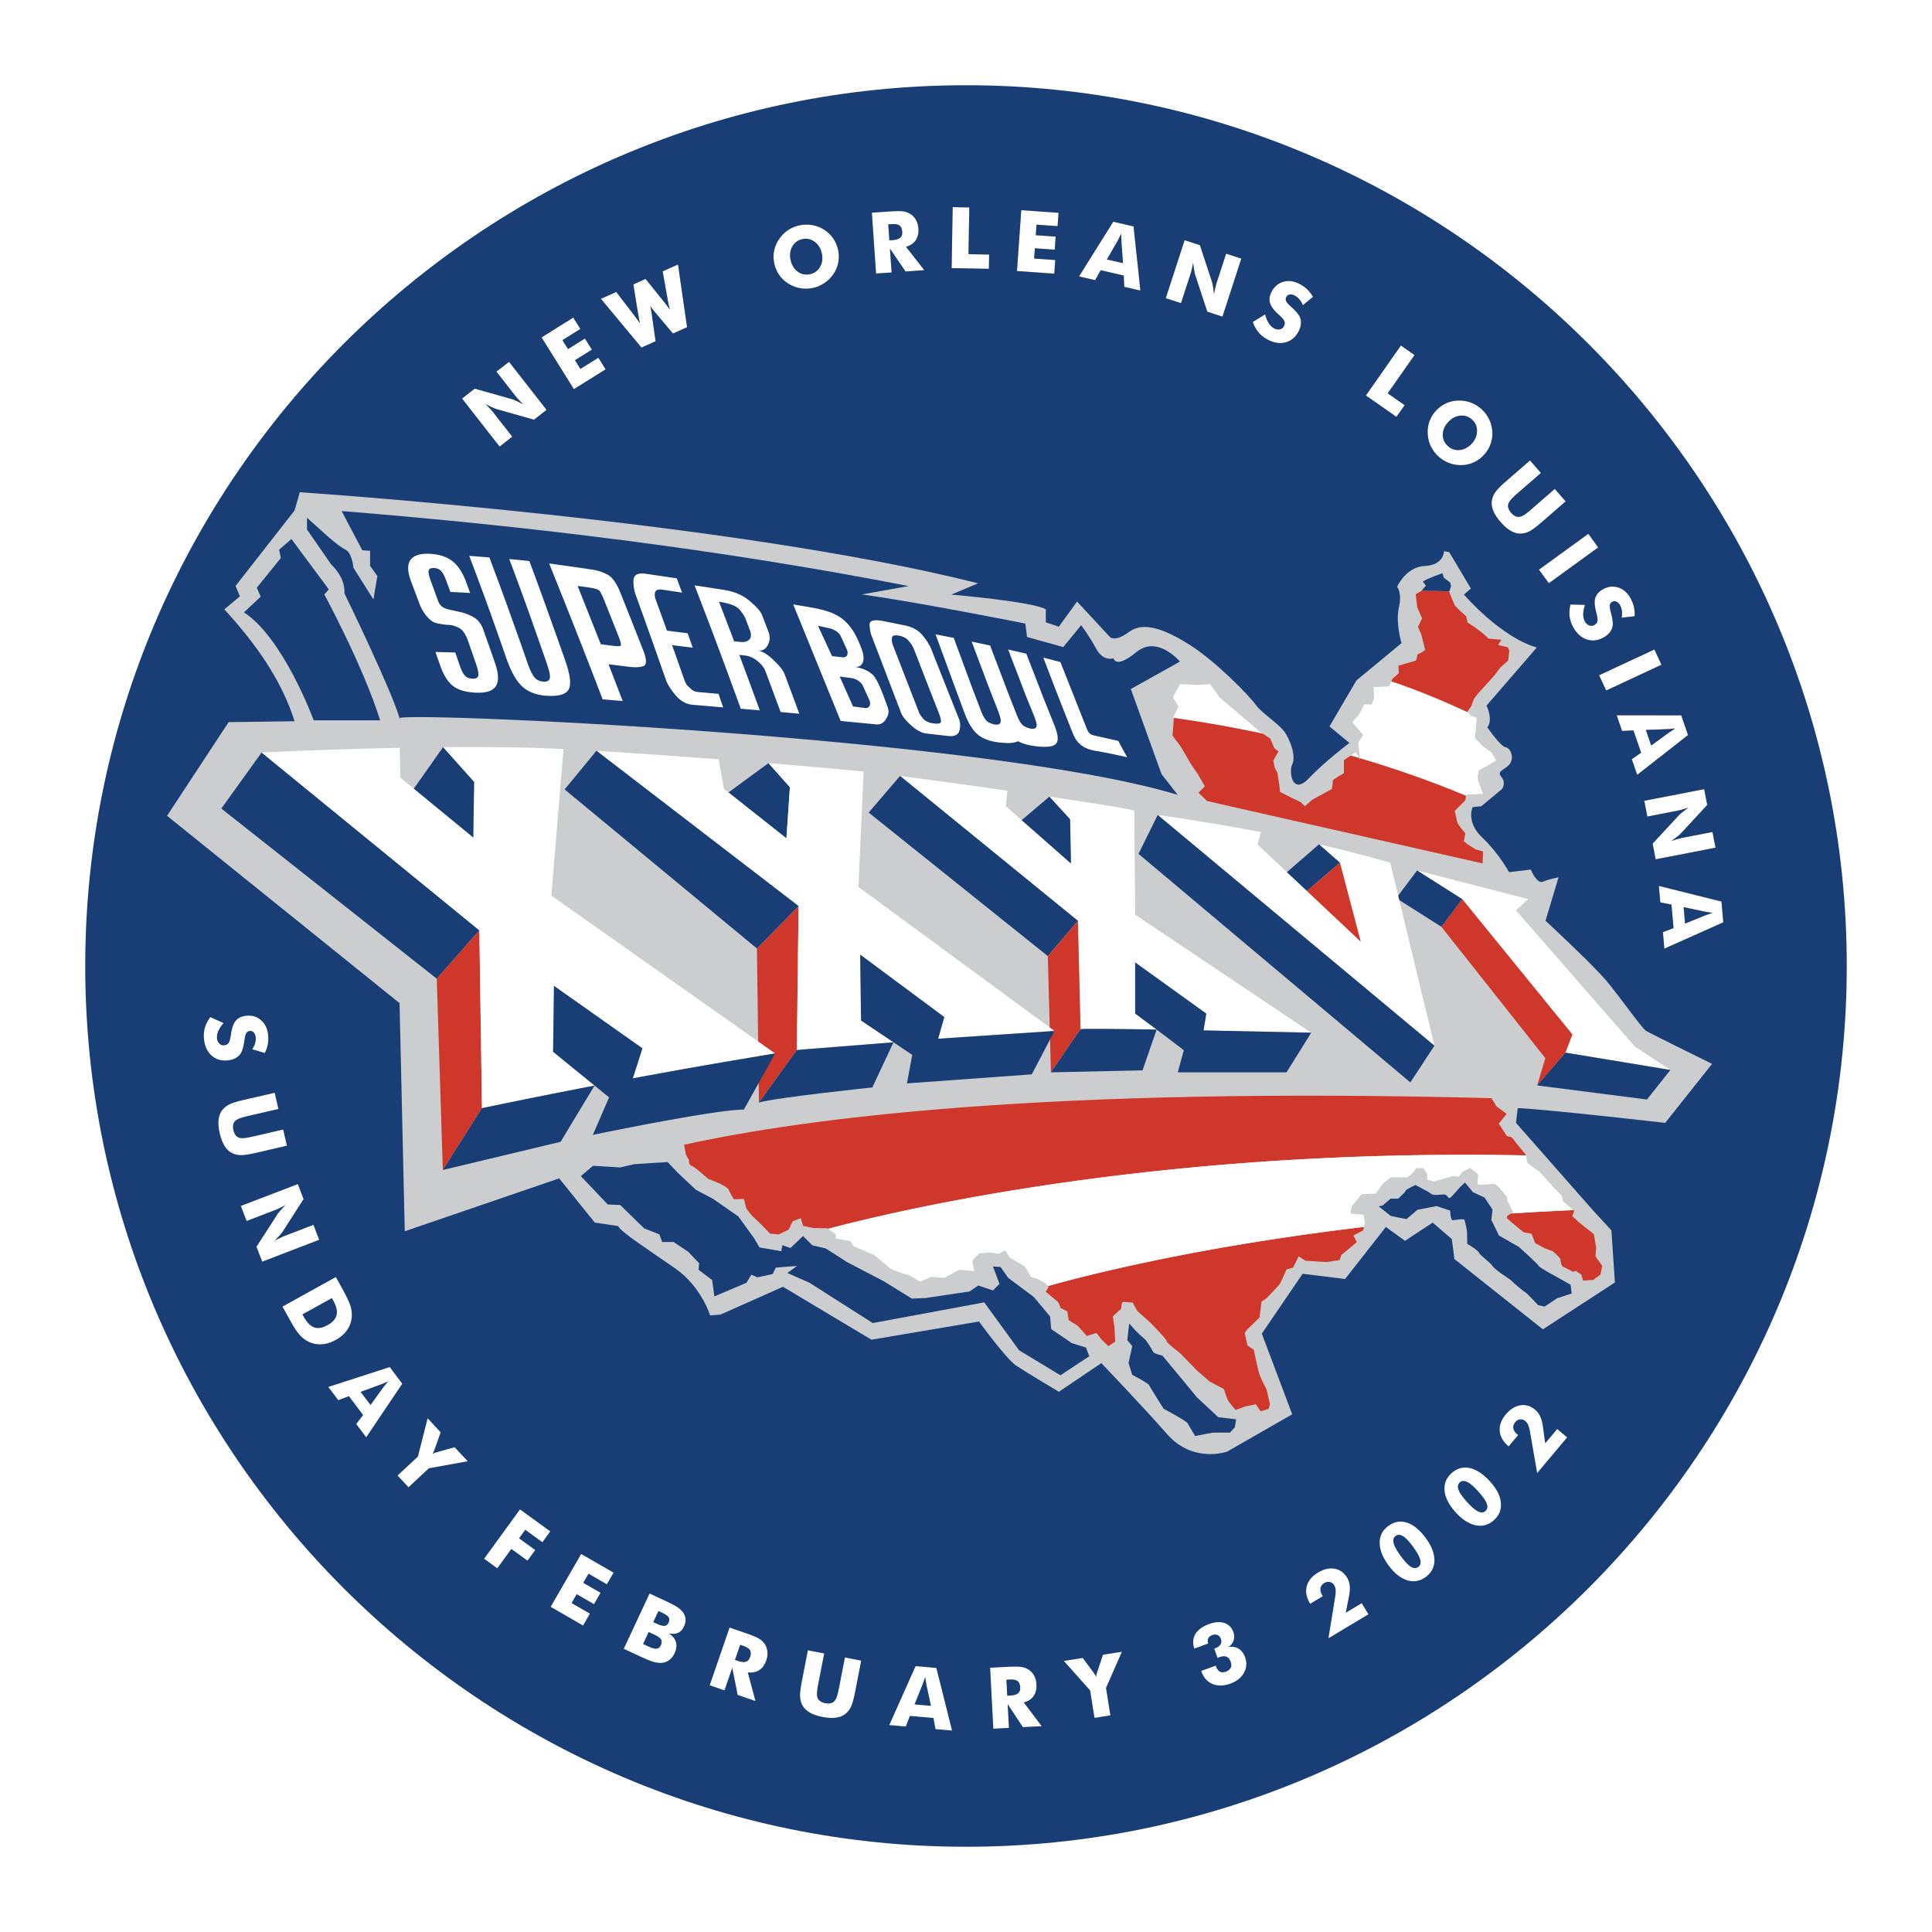
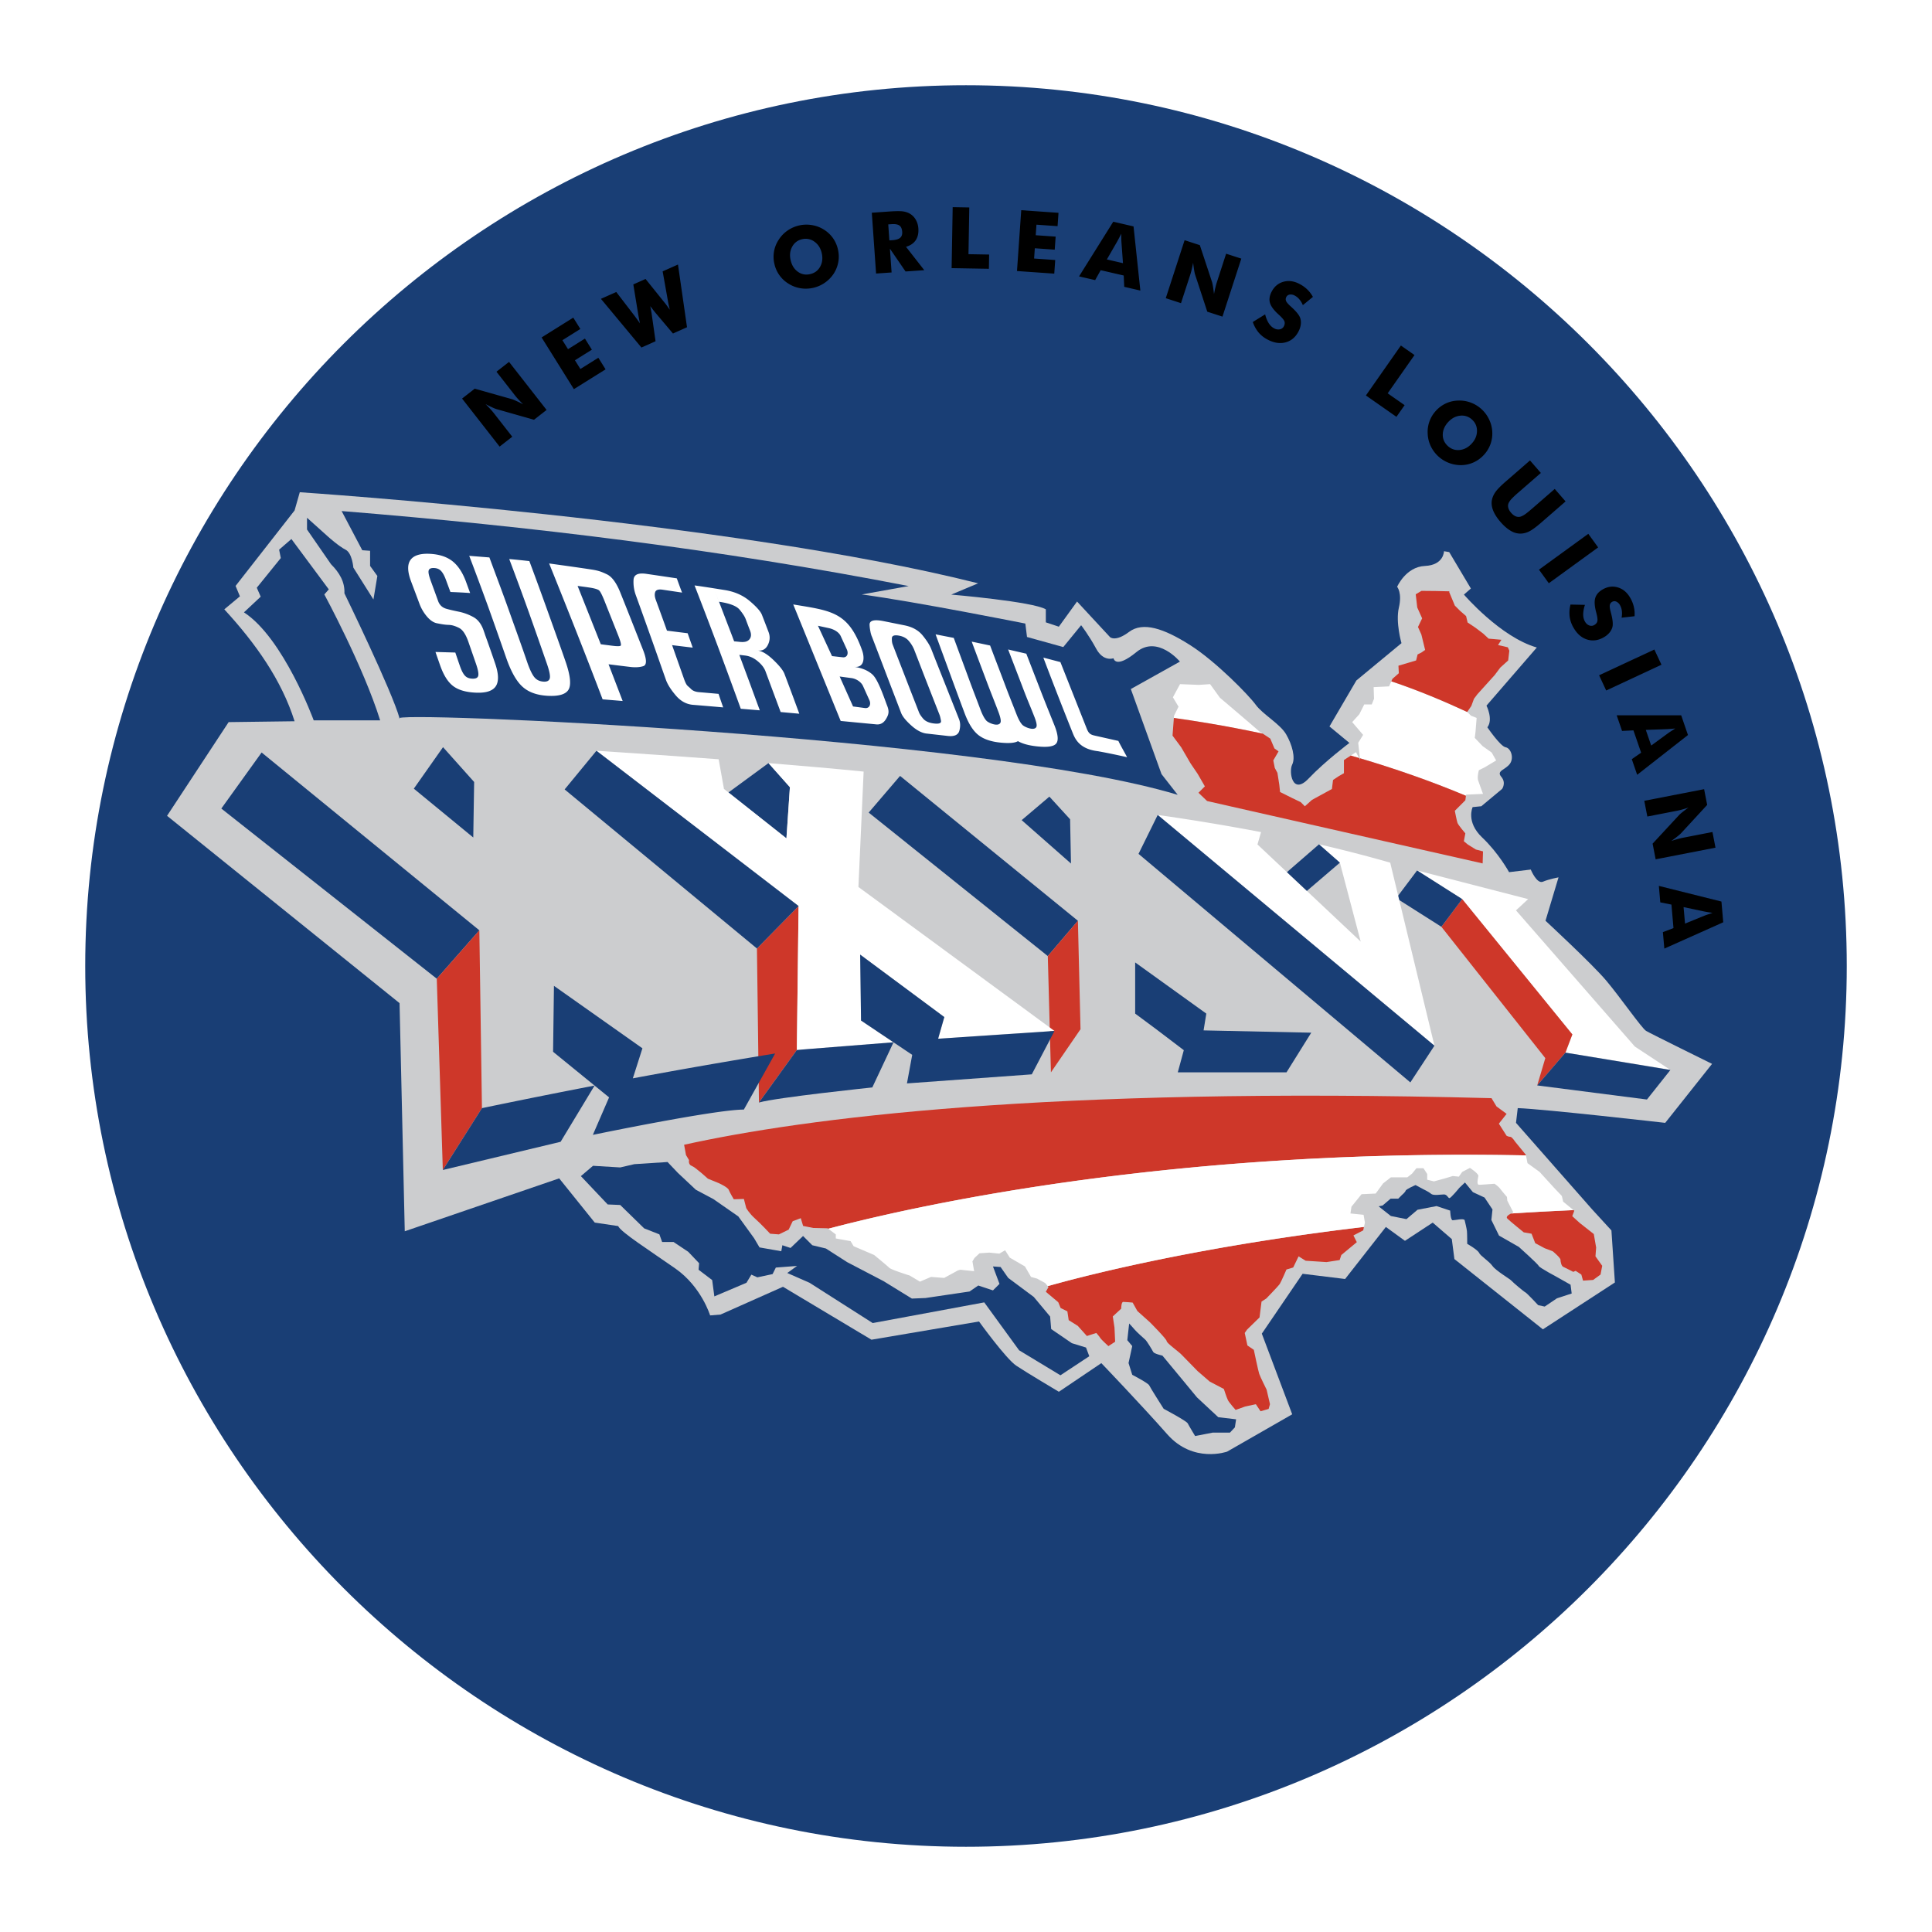
<svg xmlns="http://www.w3.org/2000/svg" width="2500" height="2500" viewBox="0 0 192.756 192.756">
  <g fill-rule="evenodd" clip-rule="evenodd">
    <path fill="#fff" d="M0 0h192.756v192.756H0V0z" />
    <path d="M96.378 8.504c48.399 0 87.874 39.474 87.874 87.874s-39.475 87.874-87.874 87.874c-48.4 0-87.874-39.475-87.874-87.874S47.978 8.504 96.378 8.504z" fill="#193e75" />
    <path d="M22.379 60.795l1.558-1.298-.433-1.039 5.886-7.529.519-1.818s43.015 2.856 67.681 9.087l-2.683 1.125s8.136.692 9.435 1.471v1.298l1.299.433 1.816-2.51 3.289 3.549s.52.519 1.902-.52c1.387-1.039 3.463-.346 6.061 1.299 2.596 1.644 5.885 5.019 6.576 5.972.693.952 2.424 1.904 3.029 2.942.607 1.039.953 2.337.607 3.029-.348.692 0 3.116 1.643 1.385 1.645-1.731 4.068-3.549 4.068-3.549l-1.99-1.644 2.684-4.587 4.5-3.722s-.605-2.077-.26-3.549c.346-1.471-.174-2.077-.174-2.077s.865-1.991 2.77-2.077 1.904-1.471 1.904-1.471l.52.086 2.164 3.635-.693.606s3.637 4.241 7.271 5.28l-5.021 5.798s.693 1.385.088 2.164c0 0 1.299 1.904 1.818 1.99.518.087.865 1.039.432 1.645-.432.606-1.385.692-.865 1.298s.086 1.212.086 1.212l-2.076 1.73-.865.087s-.693 1.471.951 3.029c1.645 1.558 2.684 3.461 2.684 3.461l2.164-.26s.605 1.472 1.211 1.212c.605-.259 1.559-.433 1.559-.433l-1.299 4.328s4.674 4.327 6.059 5.972 3.547 4.76 3.98 5.021c.432.258 6.578 3.287 6.578 3.287l-4.674 5.885s-12.117-1.383-14.713-1.471l-.174 1.471 7.617 8.656 1.904 2.076.346 5.193-7.184 4.674-8.828-7.01-.26-1.992-1.904-1.645-2.77 1.818-1.904-1.385-4.066 5.193-4.242-.52-4.068 5.973 3.031 8.047-6.492 3.723s-3.375 1.213-5.973-1.73c-2.596-2.943-6.578-7.098-6.578-7.098l-4.238 2.857s-3.203-1.904-4.242-2.598c-1.039-.691-3.723-4.414-3.723-4.414l-10.731 1.818-8.828-5.281-6.231 2.771-1.039.086s-.865-2.857-3.461-4.674c-2.597-1.818-5.453-3.635-5.712-4.24l-2.337-.348-3.549-4.412-15.406 5.279-.52-22.762-23.196-18.689 6.145-9.348 6.578-.086c-1.299-4.111-3.867-7.747-7.011-11.165z" fill="#cccdcf" />
    <path d="M31.3 71.873s-3.007-8.21-6.961-10.778l1.671-1.564-.39-.894 2.395-2.96-.167-.837 1.226-1.062 3.73 5.026-.445.502s3.898 7.204 5.569 12.566H31.3v.001zM34.362 59.195s4.79 9.83 5.513 12.51c-2.141-.856 58.15 1.707 77.623 7.595l-1.613-2.066-3.062-8.489 4.898-2.736s-2.227-2.681-4.342-.949c-2.117 1.731-2.283.614-2.283.614s-1.002.391-1.727-.949c-.725-1.341-1.504-2.346-1.504-2.346l-1.781 2.178-3.619-1.005-.168-1.34s-10.915-2.178-16.316-2.904l4.678-.837c-18.859-3.667-37.717-5.96-56.575-7.483l2.06 3.909.78.056v1.508l.725 1.005-.391 2.345-2.005-3.183s-.111-1.452-.779-1.787c-.668-.335-1.727-1.285-1.727-1.285l-2.116-1.899v1.173l2.394 3.462c.837.836 1.392 1.768 1.337 2.903z" fill="#193e75" />
    <path d="M141.383 86.846l4.502 2.856 10.99 13.502-.691 1.816s9.693 1.559 10.473 1.73l-3.549-2.336-11.858-13.586 1.211-1.125-11.078-2.857z" fill="#fff" />
    <path fill="#ce3729" d="M143.807 92.466l2.078-2.763 10.99 13.502-.691 1.816-2.817 3.272.809-2.723-10.369-13.104z" />
    <path fill="#193e75" d="M141.383 86.846l-2.078 2.764 4.502 2.856 2.078-2.763-4.502-2.857zM166.656 106.752l-10.472-1.731-2.817 3.272 10.949 1.406 2.34-2.947zM57.954 117.342l2.676 2.826 1.249.053 2.389 2.334 1.52.597.272.76h1.139l1.467.979 1.084 1.14-.053.651 1.357 1.031.217 1.629 3.203-1.358.489-.812.597.269 1.521-.324.325-.652 2.117-.162-.977.705 2.226.976 6.298 4.018 11.129-2.063 3.475 4.778 4.125 2.496 2.879-1.901-.326-.867-1.413-.435-2.062-1.41-.107-1.248-1.631-1.956-2.551-1.9-.76-1.086-.76-.055.651 1.739-.651.65-1.466-.488-.869.598-4.398.65-1.357.055-2.823-1.737-3.637-1.9-2.118-1.358-1.357-.326-.922-.922-1.249 1.194-.815-.272-.108.598-2.172-.381-.543-.922-1.574-2.172-2.497-1.736-1.738-.924-1.792-1.681-1.031-1.086-3.311.214-1.412.327-2.714-.163-1.211 1.03zM112.656 132.045l-.184 1.664.492.588-.369 1.695.369 1.172s1.6.832 1.691 1.049 1.445 2.344 1.445 2.344 2.275 1.203 2.398 1.451c.123.246.738 1.264.738 1.264l1.754-.34h1.723l.49-.523.123-.803-1.783-.215-2.121-1.975-1.324-1.604-2.121-2.561s-.83-.184-.922-.369-.646-1.111-.801-1.234c-.152-.123-.891-.801-1.014-.955-.123-.156-.584-.648-.584-.648zM137.547 120.357l1.219.965 1.557.311 1.105-.936 1.898-.367 1.359.453s.027.963.254.963 1.133-.227 1.191 0c.057.227.197.82.227 1.076.027.256.027 1.275.027 1.275s1.049.596 1.189.906.992.822 1.332 1.303 1.756 1.303 1.896 1.473c.143.17 1.248 1.105 1.389 1.162s1.273 1.275 1.273 1.275l.652.141 1.219-.822 1.473-.482-.113-.877-1.359-.766s-1.756-.934-1.812-1.104c-.059-.17-1.982-1.898-1.982-1.898l-1.984-1.133-.764-1.557.113-1.049-.793-1.189-1.162-.539-.793-.963-.566.539s-.85 1.047-.992 1.02c-.141-.029-.227-.367-.537-.367s-1.049.141-1.275-.059c-.227-.197-.766-.453-.766-.453l-.793-.424s-.934.396-.99.566-.369.424-.369.424l-.367.369h-.766l-.793.68-.397.084z" />
    <path d="M68.254 114.213l.188 1.027.303.506s-.101.439.268.574c.37.133 1.612 1.277 1.612 1.277l1.074.438s.907.406 1.008.676c.1.268.503.941.503.941l1.007-.033.235.91s.302.537.873 1.043c.571.506 1.512 1.516 1.512 1.516l.872.068.975-.473.403-.842.806-.303.235.775 1.007.201 1.444.033.057.043c8.602-2.271 34.177-8.041 69.605-7.318l-.012-.066-1.074-1.312s-.303-.473-.473-.473c-.166 0-.367-.102-.367-.102l-.773-1.211.773-.977-1.008-.742-.498-.824c-44.541-1.169-68.596 2.007-80.555 4.648zM104.533 128.316l.078.094-.27.471 1.242 1.043.234.574.674.336.133.877.908.572.906 1.01.939-.303s.303.336.402.506c.102.168.807.807.807.807l.672-.438-.066-1.414-.168-1.111.838-.775s0-.674.203-.674c.201 0 .939.068.939.068l.471.842 1.242 1.111s1.68 1.684 1.68 1.887c0 .201 1.141 1.01 1.443 1.312s1.645 1.684 1.645 1.684l1.209 1.045 1.412.74s.268.844.402 1.111c.135.27.771.977.771.977l.941-.336 1.074-.236.471.707.807-.234.133-.473-.334-1.447s-.639-1.279-.74-1.582c-.102-.305-.537-2.393-.537-2.393l-.639-.438-.268-1.246.234-.336 1.242-1.213.201-1.584.471-.303s1.209-1.246 1.344-1.447c.133-.203.672-1.449.672-1.449l.672-.201.537-1.111.705.438 2.082.135 1.309-.203.168-.504 1.545-1.281-.336-.672.975-.506.074-.342c-16.623 1.962-27.791 4.845-31.549 5.905zm46.227-7.246c-.238.121-.553.326-.377.502.268.27 1.645 1.381 1.645 1.381l.773.135.369.943.939.504.807.305s.773.639.773.842.1.641.268.707c.168.068 1.008.506 1.008.506l.236-.102.57.371.168.605 1.006-.068.74-.537.168-.875-.674-.943.068-.877-.234-1.348-1.41-1.111-.74-.674.203-.537-.08-.066c-2.129.093-4.205.206-6.226.337z" fill="#ce3729" />
    <path d="M82.637 122.592l.749.564v.404l1.478.27.302.504 2.048.877s1.31 1.078 1.512 1.279c.201.201 2.048.775 2.048.775l1.007.605 1.108-.471 1.31.1 1.175-.639s.303-.203.538-.17c.235.033 1.277.135 1.277.135l-.168-.977.201-.336.504-.471.975-.068 1.006.102.572-.338.469.74 1.512.877.605 1.045.604.168.807.438.258.311c3.758-1.061 14.926-3.943 31.551-5.906l.094-.434-.135-.775-1.309-.135.1-.672 1.008-1.248 1.41-.066.738-1.01.773-.605h1.645l.471-.371.438-.539h.703l.371.572v.572l.672.168 1.107-.301.773-.236.604.066.336-.473.771-.402s.875.572.84.809c-.033.236-.201.875.068.875.268 0 1.543-.102 1.543-.102s.371.236.572.506.672.809.672.809l.033.371.604 1.178s-.104.039-.227.104c2.021-.131 4.098-.244 6.227-.338l-1.029-.844-.135-.572-.771-.809-1.443-1.584-1.209-.875-.156-.775c-35.43-.723-61.005 5.046-69.607 7.318zM117.115 71.631l.018-.225.449-.9-.561-.937.711-1.313 1.875.075 1.125-.075.975 1.351 1.764 1.5 1.275 1.088.863.75.379.253a124.494 124.494 0 0 0-8.873-1.567zm17.651 3.754l.52-.341.305.581c-.279-.082-.552-.162-.825-.24zm.912.266l-.168-1.544.488-.788-1.088-1.275.713-.788.488-.976h.748l.227-.562-.039-1.163 1.539-.075.227-.504c2.713.905 5.363 2.031 7.58 3.061l.369.368.562.225-.113 1.388-.074.6.787.825.9.638.449.788-1.125.675-.6.3s-.188.675-.074 1.013c.111.338.486 1.35.486 1.35l-1.688.075-.016.114c-3.567-1.498-7.162-2.732-10.578-3.745z" fill="#fff" />
-     <path d="M144.607 58.996c-.939-.028-1.871-.043-2.793-.045l.447-.52-.301-.413.412-.225.713-.301.824-.3.15.45.639.488.074.337-.165.529z" fill="#193e75" />
    <path d="M120.434 79.919l-.863-.825.639-.638-.713-1.238-.713-1.05-.938-1.613-.863-1.162.133-1.763c1.838.251 4.979.737 8.873 1.565l.746.497.412.975.412.3-.523.9.148.75.264.488.188 1.2.074.712 1.201.6.861.413.412.413.713-.638 1.988-1.087.111-.9.562-.375.525-.3v-1.312l.682-.447.824.24.107.207-.02-.181c3.416 1.013 7.012 2.248 10.58 3.745l-.059.449-1.051 1.05s.188.975.264 1.2c.074.225.787 1.051.787 1.051l-.15.787.412.337.787.487.713.188-.037 1.2c.002.001-27.526-6.225-27.488-6.225zm18.378-11.942l.111-.247.637-.562-.037-.75 1.762-.525.15-.6.375-.187.375-.263-.375-1.538-.338-.75.414-.863-.488-1.087-.15-1.312.562-.338.004-.004c.922.002 1.854.018 2.793.045l-.021.071.562 1.351.525.525.6.525.15.638.787.525.789.6.523.487 1.275.112-.338.526.977.225.15.337-.113.975-.789.712-.561.75-1.727 1.913-.338.45-.262.713-.412.6.006.007c-2.214-1.03-4.865-2.156-7.578-3.061z" fill="#ce3729" />
    <path d="M104.094 65.609l1.701.446 2.627 6.633c.199.503.379.61.812.707l2.348.527c.125.294.727 1.341.867 1.625a71.391 71.391 0 0 0-2.885-.596c-1.676-.193-2.219-1.02-2.518-1.769a434.071 434.071 0 0 1-2.952-7.573zm-5.311-1.207c.492 1.311.994 2.604 1.477 3.89.477 1.268.672 1.723 1.154 2.962.207.53.408.887.605 1.08.217.214 1.193.627 1.385.179.066-.157-.002-.49-.211-1.018-.475-1.21-.678-1.634-1.146-2.875-.477-1.254-.973-2.531-1.465-3.822.604.142 1.201.28 1.812.421l1.404 3.622c.459 1.184.93 2.348 1.393 3.498.377.94.434 1.556.178 1.854-.258.299-.9.384-1.938.269-.781-.086-1.404-.251-1.871-.517-.309.184-.879.228-1.695.15-.977-.093-1.727-.342-2.266-.772-.539-.432-.988-1.169-1.372-2.199a615.27 615.27 0 0 1-1.425-3.856c-.479-1.311-.971-2.641-1.458-3.979.604.119 1.202.237 1.812.354.499 1.359 1.003 2.707 1.49 4.038.485 1.323.69 1.821 1.174 3.114.213.564.422.933.611 1.125.223.226 1.209.637 1.393.156.061-.161-.01-.521-.217-1.067-.48-1.263-.682-1.733-1.168-3.023-.492-1.307-.992-2.632-1.492-3.97.615.128 1.233.259 1.836.386zm-6.263 8.793c-.492-.035-1.02-.297-1.574-.789-.557-.496-.904-.921-1.039-1.274-.515-1.351-1.046-2.718-1.567-4.091-.526-1.389-1.068-2.791-1.609-4.206.093.263.194.522.295.781a4.017 4.017 0 0 1-.268-1.264c-.024-.446.441-.574 1.402-.381a694 694 0 0 0 2.078.418c.787.157 1.394.491 1.818 1.014.419.515.706.97.859 1.362.467 1.193.936 2.369 1.401 3.538l1.364 3.438c.14.354.151.742.036 1.162-.116.423-.505.596-1.163.522l-2.033-.23zm-.838-2.138c.058.164.194.377.418.639.224.262.578.423 1.061.483.526.066.765-.023.722-.267-.015-.083-.031-.177-.058-.287a2.283 2.283 0 0 0-.093-.321c-.42-1.067-.839-2.142-1.263-3.225-.427-1.089-.846-2.195-1.277-3.296a3.17 3.17 0 0 0-.499-.811c-.231-.287-.556-.469-.974-.549-.476-.091-.725-.012-.736.244-.01.252.014.466.08.64.439 1.145.885 2.284 1.321 3.412.43 1.119.872 2.236 1.298 3.338zM69.296 58.408c.635.088 1.277.185 1.927.288l1.018 2.66c.336.88.679 1.758 1.003 2.628.188.02.376.034.578.058.217.023.412.016.57-.024a.71.71 0 0 0 .369-.221c.192-.22.22-.515.064-.903-.148-.372-.287-.749-.426-1.119a2.147 2.147 0 0 0-.239-.454 5.342 5.342 0 0 0-.382-.509c-.305-.358-.988-.622-2.043-.776-.173-.447-.339-.892-.512-1.339.347.053.7.112 1.04.165 1.011.156 1.848.522 2.533 1.1.679.573 1.085 1.032 1.221 1.377.225.578.446 1.15.663 1.722.165.435.142.863-.072 1.289-.212.422-.548.607-1.018.552.455.055.983.375 1.588.957.6.577.959 1.034 1.089 1.377.505 1.331.996 2.66 1.48 3.973-.621-.055-1.241-.112-1.862-.169-.498-1.339-1.004-2.693-1.509-4.056-.137-.369-.408-.709-.794-1.026-.385-.316-.793-.503-1.249-.556-.187-.022-.39-.046-.57-.065.34.933.691 1.86 1.032 2.786.338.916.672 1.837 1.011 2.747-.643-.052-1.271-.103-1.898-.156a746.856 746.856 0 0 0-2.23-6.068 529.025 529.025 0 0 0-2.382-6.238zm-22.482-2.953l2.014.161c.65 1.762 1.316 3.515 1.935 5.259.616 1.735 1.249 3.468 1.84 5.2.261.763.516 1.259.722 1.503.213.253.505.403.902.429.354.022.553-.086.621-.318.07-.237-.027-.728-.288-1.479a723.331 723.331 0 0 0-1.819-5.183 291.568 291.568 0 0 0-1.935-5.251c.664.058 1.343.131 2.007.203.634 1.694 1.248 3.38 1.848 5.056.597 1.669 1.198 3.328 1.769 4.982.469 1.362.571 2.29.302 2.77-.272.486-.981.697-2.107.633-1.076-.062-1.9-.364-2.505-.914-.6-.545-1.139-1.503-1.617-2.874a542.964 542.964 0 0 0-1.783-5.056 330.194 330.194 0 0 0-1.906-5.121zm-.318 2.591c.136.371.268.748.412 1.119a70.93 70.93 0 0 0-1.97-.103l-.455-1.229c-.152-.414-.317-.708-.498-.889-.173-.173-.397-.261-.687-.272-.318-.013-.488.074-.533.258-.048.191.037.542.23 1.071.24.655.482 1.312.715 1.963.142.396.417.658.822.774.36.103.795.2 1.279.298a5.21 5.21 0 0 1 1.407.523c.456.245.801.69 1.025 1.323.057.164.116.326.166.488.072.19.137.385.209.574.268.762.536 1.519.794 2.284.347 1.027.361 1.779.05 2.243-.31.463-.96.677-1.963.637-.981-.038-1.745-.252-2.281-.655-.539-.406-.973-1.111-1.321-2.112-.15-.433-.303-.86-.448-1.294l1.978.057c.152.444.301.89.456 1.332.156.449.318.778.505.977.182.194.418.284.737.297.331.014.524-.072.584-.27.063-.212-.014-.616-.217-1.209-.251-.73-.507-1.459-.758-2.188-.254-.737-.563-1.199-.909-1.382a3.233 3.233 0 0 0-.535-.225 1.917 1.917 0 0 0-.548-.091 4.645 4.645 0 0 1-.52-.049c-.208-.029-.424-.073-.627-.113-.396-.077-.789-.366-1.191-.916a4.164 4.164 0 0 1-.548-1.014c-.275-.742-.558-1.487-.837-2.231-.355-.944-.399-1.651-.086-2.125.314-.475.975-.69 1.941-.643.917.045 1.665.277 2.238.714.565.433 1.037 1.131 1.384 2.078zm21.555 1.077l-1.949-.289c-.404-.06-.662.018-.736.246-.078.238-.033.505.072.791.374 1.018.744 2.035 1.105 3.048.686.09 1.371.174 2.064.26.165.479.339.957.505 1.435a286.29 286.29 0 0 1-2.05-.247c-.043-.113-.085-.229-.127-.343l1.311 3.713c.12.34.234.574.347.682.111.107.227.194.332.305.17.181.434.299.802.331.649.054 1.306.114 1.963.172.152.452.303.901.462 1.35a436.124 436.124 0 0 0-3.01-.256c-.664-.054-1.242-.371-1.732-.953-.498-.588-.813-1.099-.968-1.535-.494-1.391-.976-2.79-1.48-4.197-.506-1.417-1.011-2.842-1.53-4.265a3.808 3.808 0 0 1-.224-1.507c.025-.519.434-.732 1.263-.613 1.011.146 2.036.3 3.053.451.173.475.34.948.527 1.421zm-10.424-.664c.777 1.944 1.546 3.885 2.313 5.817.383.053.774.102 1.157.151.529.068.802.053.842-.028.046-.092-.025-.407-.242-.956-.457-1.154-.919-2.31-1.378-3.466-.235-.593-.417-.945-.533-1.058-.12-.115-.439-.215-.931-.292a52.403 52.403 0 0 0-1.228-.168zm-2.84-2.242c1.418.197 2.836.391 4.266.61.299.046.547.102.766.17.212.065.464.173.735.304.494.236.938.83 1.326 1.796.773 1.922 1.522 3.834 2.273 5.733.385.976.389 1.52.024 1.634-.182.058-.383.09-.577.102a3.84 3.84 0 0 1-.689-.022c-.734-.085-1.47-.181-2.196-.268l1.408 3.663-1.999-.166a558.538 558.538 0 0 0-1.701-4.412 874.756 874.756 0 0 0-3.636-9.144zM83.875 71.93c1.548.151 1.421.136 3.561.342.412.039.74-.151.982-.568.242-.417.326-.716.094-1.297-.232-.582-.865-2.559-1.464-3.107-.6-.548-1.387-.709-1.849-.775 1.008.141 1.099-.839.816-1.632-1.373-3.866-3.077-3.955-6.874-4.588l4.734 11.625zm-2.266-9.497l1.092.237c.425.092.976.353 1.177.792l.607 1.324c.201.44.025.839-.407.792l-1.068-.119-1.401-3.026zm2.165 5.063l1.188.159c.431.057.946.358 1.142.792l.634 1.403c.197.433-.01.849-.441.792l-1.188-.158-1.335-2.988z" fill="#fff" />
    <path d="M49.846 44.558l-3.745-4.793 1.262-.986 3.735 1.053c.074.022.21.079.408.169.199.089.428.201.687.336a15.075 15.075 0 0 1-.471-.486 6.42 6.42 0 0 1-.34-.398l-1.85-2.367 1.254-.98 3.746 4.794-1.254.98-3.744-1.063a3.525 3.525 0 0 1-.411-.166c-.197-.09-.424-.2-.679-.332.183.181.343.344.475.489.133.145.247.278.34.397l1.85 2.368-1.263.985zM57.257 38.825l-3.222-5.158 3.161-1.976.706 1.131-1.79 1.12.559.895 1.688-1.056.692 1.107-1.688 1.055.543.87 1.791-1.12.722 1.157-3.162 1.975zM64.408 27.833l1.874 2.331c.087.104.172.214.257.331.085.118.18.252.286.406l-.122-.531a6.745 6.745 0 0 1-.067-.363l-.524-2.933 1.53-.681.901 6.256-1.402.626-1.744-2.067a12.492 12.492 0 0 1-.343-.434 9.176 9.176 0 0 0-.175-.227c.011.058.028.142.047.248.05.271.083.464.099.579l.38 2.673-1.409.627-4.042-4.859 1.531-.681 1.821 2.373c.09.123.182.246.272.371.089.123.179.251.269.384-.024-.116-.05-.238-.074-.368-.025-.127-.06-.311-.102-.55l-.485-2.968 1.222-.543zM83.6 24.878c.098.425.112.842.041 1.25a3.185 3.185 0 0 1-.452 1.16 3.33 3.33 0 0 1-3.308 1.472 3.184 3.184 0 0 1-1.178-.437 3.08 3.08 0 0 1-1.438-1.983 3.06 3.06 0 0 1 .422-2.413c.227-.36.516-.664.867-.911a3.313 3.313 0 0 1 2.433-.562c.427.068.822.214 1.186.437.365.223.669.504.915.841a3.2 3.2 0 0 1 .512 1.146zm-2.765 2.469c.448-.104.78-.353.997-.749.218-.397.267-.847.152-1.348-.115-.497-.359-.877-.732-1.141a1.467 1.467 0 0 0-1.22-.243 1.457 1.457 0 0 0-.997.753c-.217.397-.269.845-.152 1.345.117.507.358.891.722 1.15.364.262.773.34 1.23.233zM87.406 27.291l-.425-6.067 1.729-.121c.676-.046 1.149-.05 1.42-.006.271.043.51.132.713.264.229.151.412.351.546.6.136.249.215.528.236.837.032.47-.056.86-.265 1.17-.211.311-.532.529-.968.657l1.822 2.33-1.868.131-1.559-2.277.167 2.375-1.548.107zm1.326-3.307l.306-.021c.356-.025.614-.104.769-.236.155-.134.225-.331.207-.59-.022-.304-.112-.516-.276-.633-.162-.117-.424-.163-.786-.139l-.331.024.111 1.595zM94.943 26.752l.106-6.082 1.657.028-.081 4.662 2.061.036-.024 1.421-3.719-.065zM101.465 27.042l.424-6.069 3.718.26-.093 1.331-2.106-.147-.074 1.052 1.988.139-.092 1.301-1.986-.139-.072 1.024 2.107.148-.095 1.359-3.719-.259zM110.432 25.885l1.607.371-.152-2.094a4.322 4.322 0 0 1-.012-.305l-.008-.539c-.068.137-.133.268-.199.393-.064.124-.127.242-.189.356l-1.047 1.818zm-2.776 1.691l3.414-5.456 2.023.469.68 6.4-1.607-.372-.053-1.13-2.297-.53-.553.99-1.607-.371zM116.309 29.75l1.879-5.786 1.521.496 1.219 3.686c.021.073.053.218.09.433.035.215.07.467.104.758.047-.25.092-.472.141-.663.047-.191.092-.36.141-.505l.926-2.857 1.516.491-1.881 5.786-1.514-.491-1.215-3.699a3.515 3.515 0 0 1-.094-.434c-.035-.215-.07-.464-.102-.748-.049.253-.096.476-.143.667a6.211 6.211 0 0 1-.139.505l-.93 2.857-1.519-.496zM126.223 31.364c.092.362.213.658.365.891.148.231.33.402.543.509a.824.824 0 0 0 .568.09.57.57 0 0 0 .396-.307c.09-.18.107-.348.047-.501s-.258-.38-.592-.682c-.457-.413-.736-.79-.842-1.133-.102-.34-.051-.712.152-1.11.264-.519.654-.853 1.166-1.003.514-.151 1.047-.085 1.6.197.299.152.562.336.789.554.227.216.418.467.574.752l-1.004.825a2.164 2.164 0 0 0-.352-.587 1.527 1.527 0 0 0-.469-.376.782.782 0 0 0-.496-.092.442.442 0 0 0-.334.243.456.456 0 0 0-.02.4c.055.13.205.305.445.521l.057.053c.52.469.824.851.914 1.142.061.198.078.408.049.629a2.05 2.05 0 0 1-.217.672c-.291.574-.717.941-1.271 1.098-.557.157-1.148.075-1.779-.246a3.003 3.003 0 0 1-.932-.717 3.302 3.302 0 0 1-.588-1.06l1.231-.762zM136.277 39.455l3.489-4.983 1.359.951-2.676 3.819 1.69 1.181-.815 1.164-3.047-2.132zM148.035 45.399a3.173 3.173 0 0 1-1.016.735 3.13 3.13 0 0 1-1.213.272 3.33 3.33 0 0 1-3.072-1.918 3.176 3.176 0 0 1-.293-1.222 3.068 3.068 0 0 1 .182-1.24c.145-.393.363-.746.656-1.063a3.142 3.142 0 0 1 1.016-.732c.381-.17.789-.26 1.225-.267a3.19 3.19 0 0 1 1.238.209 3.299 3.299 0 0 1 1.824 1.703c.184.391.285.8.303 1.227.02.427-.043.836-.188 1.229a3.14 3.14 0 0 1-.662 1.067zm-3.596-.909c.338.313.73.449 1.18.407.451-.042.852-.252 1.203-.629.348-.372.527-.788.537-1.244.01-.457-.15-.84-.482-1.148a1.453 1.453 0 0 0-1.18-.404c-.451.042-.85.252-1.201.627-.355.381-.539.796-.551 1.243-.011.446.155.828.494 1.148zM152.648 45.938l1.084 1.249-2.232 1.941a9.058 9.058 0 0 0-.686.64 1.719 1.719 0 0 0-.285.396.687.687 0 0 0-.049.484c.041.173.137.346.287.516.148.171.305.29.469.355.164.063.326.07.488.02a1.83 1.83 0 0 0 .432-.229c.158-.108.4-.303.729-.589l.314-.272 1.918-1.668 1.082 1.245-2.426 2.109c-.506.438-.902.73-1.195.878a1.993 1.993 0 0 1-.879.226 1.88 1.88 0 0 1-.98-.283c-.332-.192-.668-.485-1.008-.875-.342-.394-.584-.766-.729-1.121-.145-.353-.193-.691-.145-1.012.047-.29.162-.569.348-.839.186-.27.531-.623 1.035-1.061l.477-.414 1.951-1.696zM153.543 56.835l4.922-3.575.982 1.355-4.922 3.575-.982-1.355zM158.133 60.347a3.004 3.004 0 0 0-.178.946c0 .276.059.518.178.723.111.193.252.32.428.385a.56.56 0 0 0 .498-.042c.178-.101.279-.232.312-.394.035-.161-.008-.458-.125-.894-.158-.596-.188-1.065-.088-1.407.1-.343.344-.626.732-.851.504-.292 1.012-.359 1.523-.206.514.153.926.5 1.234 1.037.168.289.289.587.359.893.074.306.098.62.074.944l-1.293.146c.045-.244.053-.471.025-.684a1.487 1.487 0 0 0-.188-.57.782.782 0 0 0-.367-.35.447.447 0 0 0-.412.022.45.45 0 0 0-.234.325c-.025.14.004.366.092.68.002.018.01.043.018.075.18.675.229 1.161.145 1.456a1.49 1.49 0 0 1-.303.554 2.024 2.024 0 0 1-.547.444c-.559.323-1.113.398-1.664.228-.553-.171-1.004-.562-1.357-1.174a2.961 2.961 0 0 1-.391-1.11 3.203 3.203 0 0 1 .086-1.207l1.443.031zM159.543 67.373l5.512-2.571.709 1.518-5.514 2.571-.707-1.518zM164.203 72.822l.537 1.561 1.695-1.238a5.18 5.18 0 0 1 .254-.172l.453-.292c-.154.016-.301.028-.439.04-.141.011-.275.02-.404.027l-2.096.074zm-2.906-1.456l6.436.002.676 1.965-5.068 3.969-.537-1.56.932-.646-.768-2.227-1.135.055-.536-1.558zM164.049 79.897l5.971-1.161.305 1.57-2.631 2.853a4.374 4.374 0 0 1-.336.288c-.17.136-.373.289-.613.459.242-.081.459-.147.648-.2.189-.053.359-.094.512-.123l2.947-.573.303 1.562-5.971 1.161-.303-1.562 2.645-2.856c.053-.058.164-.156.334-.292.17-.136.371-.287.604-.454-.244.082-.461.148-.65.201s-.361.092-.51.122l-2.949.573-.306-1.568zM167.971 90.502l.145 1.644 1.943-.792a6.58 6.58 0 0 1 .289-.104l.51-.173c-.152-.023-.297-.045-.436-.068s-.271-.047-.398-.072l-2.053-.435zm-2.467-2.116l6.244 1.561.18 2.069-5.877 2.625-.145-1.643 1.057-.402-.203-2.346-1.113-.22-.143-1.644z" />
-     <path d="M49.846 44.557L46.1 39.762l1.261-.985 3.738 1.051c.074.023.209.08.408.168.199.091.427.202.687.337a13.28 13.28 0 0 1-.472-.487 6.891 6.891 0 0 1-.341-.398l-1.849-2.368 1.254-.98 3.746 4.794-1.254.98-3.746-1.062a3.568 3.568 0 0 1-.412-.165c-.198-.09-.423-.2-.678-.333.183.181.341.344.475.49.132.145.246.278.34.399l1.85 2.367-1.261.987zm7.412-5.732l-3.224-5.161 3.161-1.976.707 1.131-1.79 1.119.559.895 1.688-1.055.692 1.107-1.689 1.054.545.871 1.79-1.118.723 1.156-3.162 1.977zm7.151-10.995l1.875 2.332c.086.105.172.216.256.332.086.117.181.252.286.406l-.122-.531a7.666 7.666 0 0 1-.067-.363l-.523-2.934 1.53-.682.904 6.259-1.405.626-1.744-2.067a10.466 10.466 0 0 1-.343-.435c-.073-.097-.132-.172-.174-.226.013.058.027.14.047.248.05.271.084.465.099.579l.38 2.674-1.409.627-4.043-4.86 1.53-.682 1.822 2.374c.091.123.183.247.272.37.091.124.181.252.27.385l-.075-.366c-.024-.129-.06-.312-.102-.551l-.484-2.97 1.22-.545zm19.193-2.955c.098.427.112.845.042 1.253-.07.409-.221.795-.454 1.159a3.333 3.333 0 0 1-2.037 1.43 3.282 3.282 0 0 1-1.271.044 3.224 3.224 0 0 1-1.18-.438 3.094 3.094 0 0 1-.927-.845 3.113 3.113 0 0 1-.512-1.14 3.13 3.13 0 0 1-.04-1.251c.073-.41.226-.797.463-1.163.228-.36.516-.662.867-.911a3.293 3.293 0 0 1 1.162-.517 3.318 3.318 0 0 1 1.271-.045 3.227 3.227 0 0 1 2.101 1.28c.246.339.416.72.515 1.144zm-2.765 2.473c.447-.103.779-.353.997-.75.217-.398.268-.848.151-1.35-.115-.496-.358-.877-.731-1.142a1.467 1.467 0 0 0-1.221-.242 1.46 1.46 0 0 0-.997.752c-.216.398-.267.848-.152 1.347.117.508.358.892.722 1.151.364.263.775.34 1.231.234zm6.569-.057l-.423-6.07 1.727-.121c.677-.048 1.152-.049 1.422-.006s.509.133.713.265c.229.15.412.351.548.599.135.25.212.529.235.838.032.47-.055.86-.266 1.17-.211.311-.533.53-.969.657l1.824 2.332-1.869.131-1.559-2.279.167 2.376-1.55.108zm1.327-3.31l.307-.021c.356-.024.612-.104.768-.237s.225-.33.207-.589c-.021-.304-.113-.516-.276-.633-.162-.118-.424-.164-.786-.139l-.331.024.111 1.595zm6.211 2.771l.105-6.084 1.658.029-.082 4.663 2.061.036-.025 1.422-3.717-.066zm6.521.289l.426-6.07 3.719.26-.092 1.331-2.107-.147-.072 1.053 1.984.139-.092 1.302-1.984-.139-.072 1.025 2.105.147-.094 1.36-3.721-.261zm8.969-1.158l1.607.371-.152-2.095a29.721 29.721 0 0 1-.018-.844c-.07.139-.135.269-.201.394-.064.125-.127.243-.189.356l-1.047 1.818zm-2.778 1.694l3.416-5.457 2.023.468.682 6.401-1.607-.371-.055-1.13-2.297-.53-.555.99-1.607-.371zm8.653 2.173l1.881-5.787 1.521.494 1.219 3.687c.021.074.051.218.088.433s.072.466.105.757c.047-.25.094-.471.139-.663.047-.19.094-.359.141-.505l.93-2.858 1.514.492-1.881 5.788-1.514-.492-1.215-3.699a3.874 3.874 0 0 1-.094-.435 17.57 17.57 0 0 1-.104-.748c-.047.253-.094.475-.139.667a7.34 7.34 0 0 1-.141.504l-.93 2.858-1.52-.493zm9.914 1.614c.094.361.215.659.367.891.15.232.33.403.543.511.197.101.387.13.568.089a.567.567 0 0 0 .396-.306c.092-.181.107-.348.047-.5-.059-.153-.258-.382-.592-.683-.457-.413-.738-.792-.842-1.132-.102-.342-.051-.713.152-1.113.264-.518.652-.854 1.168-1.003.512-.151 1.045-.085 1.598.196.299.152.562.337.789.554.227.218.418.468.576.753l-1.006.827a2.12 2.12 0 0 0-.352-.588 1.54 1.54 0 0 0-.467-.375.778.778 0 0 0-.5-.094.435.435 0 0 0-.332.242.451.451 0 0 0-.02.401c.055.132.205.305.445.521l.057.053c.52.469.824.85.914 1.141.061.2.078.409.049.63-.027.22-.1.444-.215.67-.295.575-.717.942-1.273 1.098-.557.158-1.148.076-1.779-.245a3.021 3.021 0 0 1-.932-.718 3.296 3.296 0 0 1-.588-1.061l1.229-.759zm10.056 8.091l3.49-4.984 1.359.952-2.676 3.819 1.689 1.183-.816 1.164-3.046-2.134zm11.76 5.945c-.299.32-.637.565-1.014.734a3.113 3.113 0 0 1-1.215.273 3.33 3.33 0 0 1-3.072-1.919 3.187 3.187 0 0 1-.295-1.222 3.078 3.078 0 0 1 .84-2.303 3.142 3.142 0 0 1 1.016-.734 3.139 3.139 0 0 1 1.223-.266 3.269 3.269 0 0 1 2.318.884c.316.294.564.637.748 1.028.182.393.283.801.301 1.228.02.427-.043.836-.188 1.229a3.075 3.075 0 0 1-.662 1.068zm-3.596-.91c.336.314.73.449 1.18.408.451-.043.854-.253 1.205-.629.346-.373.525-.787.535-1.246.01-.457-.15-.839-.48-1.147-.336-.314-.73-.449-1.182-.406s-.854.252-1.203.627c-.354.381-.539.795-.551 1.242-.011.449.155.831.496 1.151zm8.207 1.448l1.086 1.249-2.234 1.941a9.499 9.499 0 0 0-.686.64 1.744 1.744 0 0 0-.285.397.687.687 0 0 0-.051.484c.043.172.139.345.287.516.148.172.305.289.469.354.164.064.328.07.488.019.131-.043.275-.12.434-.227.158-.108.4-.305.729-.59l.314-.273 1.92-1.669 1.082 1.246-2.428 2.111c-.504.438-.902.73-1.195.878s-.584.223-.879.226c-.322.004-.65-.09-.98-.282-.332-.193-.668-.486-1.008-.877-.342-.393-.584-.766-.729-1.12s-.191-.692-.145-1.012a2.05 2.05 0 0 1 .348-.84c.188-.27.531-.624 1.035-1.061l.477-.415 1.951-1.695zm.893 10.897l4.924-3.576.984 1.355-4.924 3.576-.984-1.355zm4.592 3.511c-.119.353-.18.669-.178.947 0 .276.059.518.178.724a.815.815 0 0 0 .428.384.56.56 0 0 0 .498-.041c.176-.102.281-.233.314-.394.033-.162-.01-.46-.125-.895-.16-.596-.189-1.066-.09-1.408.102-.343.344-.626.734-.851.502-.291 1.012-.359 1.523-.206.514.153.926.499 1.234 1.036.168.291.287.589.361.895.07.306.096.62.07.944l-1.293.147c.047-.244.055-.472.027-.685a1.558 1.558 0 0 0-.188-.57.795.795 0 0 0-.369-.35.444.444 0 0 0-.412.021.447.447 0 0 0-.232.325c-.025.141.004.367.088.679.004.02.012.046.02.076.182.677.229 1.162.146 1.456a1.492 1.492 0 0 1-.303.555 2.058 2.058 0 0 1-.547.445c-.559.323-1.115.399-1.666.228-.551-.171-1.004-.562-1.357-1.174a3.057 3.057 0 0 1-.393-1.11 3.321 3.321 0 0 1 .086-1.209l1.446.031zm1.408 7.027l5.514-2.572.709 1.519-5.516 2.571-.707-1.518zm4.662 5.45l.537 1.56 1.695-1.24c.053-.037.137-.094.254-.169.115-.077.268-.173.453-.293a25.19 25.19 0 0 1-.843.067l-2.096.075zm-2.908-1.457l6.438.004.678 1.965-5.07 3.97-.537-1.56.93-.646-.766-2.228-1.135.056-.538-1.561zm2.754 8.531l5.973-1.162.307 1.571-2.635 2.853a4.62 4.62 0 0 1-.336.288c-.17.136-.373.288-.611.459.24-.081.457-.146.648-.2a6.94 6.94 0 0 1 .51-.123l2.947-.573.305 1.562-5.973 1.161-.305-1.562 2.646-2.855c.055-.058.166-.155.336-.292.17-.135.369-.286.604-.453a15.17 15.17 0 0 1-.652.201 6.425 6.425 0 0 1-.51.122l-2.949.573-.305-1.57zm3.924 10.607l.143 1.644 1.945-.793c.061-.023.154-.059.287-.103l.512-.175a21.948 21.948 0 0 1-.834-.138l-2.053-.435zm-2.469-2.117l6.244 1.562.182 2.07-5.879 2.625L165.91 93l1.059-.402-.207-2.347-1.113-.22-.143-1.644zM22.306 102.074a3.006 3.006 0 0 0-.533.801 1.431 1.431 0 0 0-.121.736.814.814 0 0 0 .245.521c.135.129.293.18.474.158.202-.025.35-.105.443-.24.093-.137.172-.428.234-.873.087-.611.244-1.055.469-1.33.226-.277.562-.443 1.006-.498.577-.07 1.072.064 1.484.408.413.34.656.818.732 1.434.04.334.034.656-.019.965a3.113 3.113 0 0 1-.303.898l-1.248-.371c.136-.205.234-.412.292-.619.056-.209.072-.406.049-.6a.775.775 0 0 0-.201-.465.45.45 0 0 0-.388-.141.449.449 0 0 0-.343.207c-.078.121-.139.34-.184.66a.725.725 0 0 1-.012.076c-.098.695-.243 1.16-.435 1.398a1.504 1.504 0 0 1-.494.393c-.198.1-.425.166-.677.195-.64.078-1.182-.068-1.622-.439-.442-.375-.706-.912-.792-1.611a3.004 3.004 0 0 1 .073-1.176c.101-.363.285-.723.55-1.08l1.321.593zm5.097 6.957l.372 1.611-2.884.666a9.45 9.45 0 0 0-.906.242 1.822 1.822 0 0 0-.438.217.683.683 0 0 0-.272.404c-.043.172-.041.369.011.59.05.223.133.398.249.533a.688.688 0 0 0 .422.244c.137.025.299.025.489.004s.496-.08.921-.178l.405-.094 2.479-.572.371 1.607-3.135.725c-.649.148-1.139.221-1.466.213a1.958 1.958 0 0 1-.884-.213c-.286-.146-.531-.383-.733-.709-.202-.326-.361-.742-.478-1.246-.116-.508-.156-.951-.117-1.332.039-.381.155-.701.347-.961a2.06 2.06 0 0 1 .701-.578c.291-.15.762-.301 1.412-.451l.616-.143 2.518-.579zm-3.372 11.289l5.681-2.18.573 1.494-2.099 3.268a5.719 5.719 0 0 1-.28.342c-.145.162-.318.348-.523.557.224-.121.424-.223.604-.309.177-.084.336-.154.48-.209l2.804-1.076.571 1.486-5.68 2.18-.571-1.484 2.111-3.273c.042-.066.135-.18.279-.346.144-.164.314-.346.516-.551-.227.123-.428.227-.607.311a5.98 5.98 0 0 1-.481.209l-2.804 1.078-.574-1.497zm4.153 10.043l5.322-2.951.614 1.109c.458.826.744 1.432.855 1.818.113.385.15.76.113 1.119a2.61 2.61 0 0 1-.479 1.268c-.27.379-.641.697-1.11.957-.47.262-.938.406-1.402.436a2.621 2.621 0 0 1-1.328-.266 2.93 2.93 0 0 1-.871-.668c-.258-.287-.58-.777-.964-1.471l-.136-.244-.614-1.107zm1.989.774l.135.244c.315.57.663.922 1.042 1.055.379.131.822.057 1.332-.227.509-.281.811-.619.902-1.014.092-.393-.02-.875-.336-1.443l-.135-.244-2.94 1.629zm5.8 7.728l.993 1.316 1.23-1.703c.038-.051.1-.131.189-.24l.341-.418c-.142.062-.276.119-.407.174a9.444 9.444 0 0 1-.375.15l-1.971.721zm-3.214-.488l6.124-1.984 1.25 1.66-3.595 5.342-.993-1.318.685-.902-1.417-1.883-1.061.404-.993-1.319zm6.908 8.836l2.03-1.893.969-3.814 1.298 1.393-.587 1.668c-.003.01-.007.025-.018.051a1.994 1.994 0 0 1-.221.451c.119-.074.268-.135.455-.18l.068-.02 1.698-.477 1.302 1.396-3.872.701-2.031 1.893-1.091-1.169zm8.638 8.303l3.576-4.922 3.016 2.191-.783 1.078-1.708-1.24-.62.855 1.61 1.168-.767 1.057-1.61-1.17-1.406 1.934-1.308-.951zm6.638 4.796l3.042-5.27 3.229 1.863-.667 1.156-1.828-1.057-.528.914 1.724.996-.653 1.131-1.723-.996-.514.889 1.829 1.057-.682 1.182-3.229-1.865zm10.232 1.528l.301.141c.371.172.646.252.822.234.175-.018.311-.125.404-.326.097-.209.101-.385.011-.531-.09-.143-.322-.303-.696-.477l-.324-.152-.518 1.111zm-2.938 2.66l2.572-5.514 1.511.703c.623.291 1.048.516 1.277.67.229.156.41.324.542.506.151.207.235.432.253.67.018.24-.03.484-.146.732-.147.314-.342.525-.588.637-.246.109-.565.131-.958.064.377.213.619.492.727.84.106.35.065.727-.126 1.137a1.726 1.726 0 0 1-.548.688 1.402 1.402 0 0 1-.775.271 2.372 2.372 0 0 1-.796-.109c-.297-.086-.759-.275-1.388-.568l-1.557-.727zm1.92-.475l.527.244c.356.166.63.24.819.221s.333-.135.43-.342c.107-.23.115-.424.022-.58-.094-.154-.322-.318-.689-.488l-.55-.256-.559 1.201zm6.653 4.114l1.981-5.754 1.639.564c.642.221 1.079.404 1.311.551s.416.32.552.521c.152.229.243.484.271.766.027.283-.01.57-.111.863-.154.445-.387.77-.702.975-.315.203-.697.277-1.148.227l.768 2.857-1.771-.609-.544-2.707-.775 2.252-1.471-.506zm2.515-2.53l.291.102c.338.115.604.143.8.082.196-.062.336-.217.42-.463.099-.287.097-.518-.006-.689-.103-.172-.326-.316-.67-.436l-.313-.107-.522 1.511zm7.277-.957l1.625.314-.565 2.906a9.353 9.353 0 0 0-.147.926c-.013.189-.008.352.021.488a.69.69 0 0 0 .258.414c.138.107.321.186.543.229.223.043.418.041.588-.01a.71.71 0 0 0 .396-.285c.077-.115.144-.266.203-.445.057-.184.127-.486.21-.914l.08-.408.485-2.498 1.62.316-.614 3.158c-.127.654-.26 1.129-.4 1.426a1.97 1.97 0 0 1-.555.721c-.249.201-.566.33-.945.381-.38.053-.825.027-1.334-.07-.511-.1-.932-.244-1.264-.434-.331-.191-.577-.428-.736-.709a2.027 2.027 0 0 1-.243-.875c-.019-.326.034-.818.162-1.473l.12-.621.492-2.537zm10.639 5.397l1.644.143-.443-2.053a4.65 4.65 0 0 1-.053-.301l-.082-.533a27.79 27.79 0 0 1-.144.418c-.046.133-.093.258-.138.379l-.784 1.947zm-2.514 2.062l2.622-5.879 2.071.182 1.564 6.244-1.644-.143-.212-1.113-2.347-.205-.41 1.057-1.644-.143zm10.378.36l-.318-6.078 1.73-.09c.678-.035 1.152-.029 1.422.02s.506.141.709.275c.227.154.406.359.537.609.131.252.203.531.219.842.025.471-.068.859-.283 1.166-.217.307-.543.52-.98.639l1.783 2.363-1.871.098-1.52-2.305.125 2.379-1.553.082zm1.385-3.287l.307-.016c.357-.02.615-.094.773-.225s.23-.326.217-.586c-.018-.305-.104-.516-.266-.637-.16-.121-.422-.172-.783-.152l-.332.018.084 1.598zm8.709 2.209l-.436-2.742-2.619-2.936 1.881-.297 1.053 1.418a1.98 1.98 0 0 1 .283.479 1.66 1.66 0 0 1 .105-.477c.012-.031.018-.055.021-.066l.557-1.674 1.885-.299-1.584 3.602.434 2.742-1.58.25zm10.647-4.682l1.449-.527.035.094c.09.25.219.418.381.504.166.086.361.088.592.004.24-.088.4-.215.482-.385.084-.172.082-.373-.002-.605-.098-.264-.236-.432-.418-.506s-.418-.057-.709.049a1.037 1.037 0 0 0-.107.041.87.87 0 0 1-.068.027l-.334-.92.082-.029c.264-.096.443-.227.543-.393.098-.164.109-.357.029-.576-.064-.174-.174-.295-.332-.361s-.33-.064-.516.002c-.197.072-.332.182-.404.328-.07.146-.072.318-.006.516l-1.383.504c-.184-.539-.148-1.021.107-1.447.256-.428.711-.762 1.365-1 .582-.213 1.09-.248 1.52-.105.432.145.73.441.895.895.105.289.117.562.039.82-.082.256-.252.484-.512.684.379-.064.713-.01 1 .164s.5.453.641.834c.201.555.168 1.078-.102 1.566-.268.49-.719.852-1.354 1.082-.668.242-1.26.256-1.781.039-.52-.215-.889-.629-1.113-1.24l-.019-.059zm16.679-5.654l-3.984 2.393.676-4.178c.041-.254.055-.469.041-.646a1.028 1.028 0 0 0-.131-.445c-.107-.184-.254-.297-.439-.344s-.371-.012-.559.1c-.223.135-.352.311-.387.523-.035.215.031.457.193.729l.039.064-1.254.754-.021-.035c-.355-.592-.463-1.162-.322-1.709.143-.547.514-1.002 1.111-1.359.584-.352 1.141-.48 1.668-.387.527.092.941.389 1.242.891.148.246.236.516.266.814.031.295.002.658-.084 1.084l-.316 1.604 1.596-.959.665 1.106zm5.746-7.573c.564.779.846 1.514.84 2.199-.008.688-.301 1.24-.877 1.66-.58.42-1.201.523-1.863.312-.662-.213-1.283-.717-1.861-1.512-.576-.795-.863-1.539-.859-2.232.004-.695.297-1.252.875-1.672.586-.428 1.209-.533 1.865-.316.654.22 1.281.739 1.88 1.561zm-2.521 1.758c.393.539.727.895 1.006 1.07s.529.184.746.025c.213-.154.279-.393.199-.713-.08-.322-.316-.75-.707-1.287-.385-.529-.719-.887-1.002-1.064-.281-.18-.529-.189-.742-.035-.219.158-.289.398-.209.715.08.318.316.746.709 1.289zm8.928-7.414c.645.715.998 1.416 1.064 2.1.064.684-.168 1.264-.699 1.742s-1.137.646-1.818.506c-.682-.143-1.352-.578-2.01-1.311-.656-.729-1.018-1.438-1.088-2.129-.068-.691.162-1.277.695-1.754.539-.486 1.146-.656 1.82-.51.676.149 1.354.602 2.036 1.356zm-2.324 2.012c.445.494.816.814 1.113.959.295.145.545.127.744-.053.195-.176.238-.42.123-.73-.113-.311-.393-.713-.838-1.205-.438-.486-.807-.807-1.105-.953-.301-.148-.549-.135-.744.041-.201.182-.246.426-.133.734.111.306.392.709.84 1.207zm9.998-6.434l-2.988 3.561-.723-4.172a2.718 2.718 0 0 0-.172-.625 1.022 1.022 0 0 0-.268-.379.707.707 0 0 0-.529-.18.716.716 0 0 0-.494.275c-.166.201-.232.408-.195.621.037.215.178.424.42.627l.057.047-.939 1.121-.031-.025c-.529-.443-.816-.949-.861-1.512-.043-.562.16-1.113.607-1.648.439-.521.922-.824 1.451-.908s1.02.062 1.467.438c.219.186.391.412.516.684s.217.621.273 1.055l.221 1.617 1.199-1.426.989.829zM107.543 91.866L89.8 77.413s5.178.687 10.702 1.466l-.143 1.563 6.492 5.712-.088-4.414-2.066-2.26c3.898.57 7.332 1.11 8.471 1.395l.088 10.386 17.568 11.771s-5.254-.123-10.742-.229l.271-1.676-7.098-5.106v5.106l2.145 1.592c-4.049-.066-7.369-.1-7.598-.033l-.259-10.82z" fill="#fff" />
    <path fill="#193e75" d="M89.8 77.413l-3.131 3.658 17.87 14.316 3.004-3.521L89.8 77.413z" />
    <path fill="#ce3729" d="M104.539 95.387l.313 11.601 2.951-4.302-.26-10.82-3.004 3.521z" />
    <path fill="#193e75" d="M104.697 79.48l-2.765 2.346 4.92 4.328-.088-4.414-2.067-2.26zM115.4 102.719l-2.144-1.592v-5.106l7.098 5.106-.272 1.676 10.742.228-2.469 3.957h-10.847l.601-2.211-2.709-2.058z" />
-     <path d="M104.852 106.988l2.951-4.303c.229-.066 3.549-.033 7.598.033l-1.408 4.068-9.141.202z" fill="#193e75" />
    <path fill="#ce3729" d="M75.52 94.632l.2 15.368 3.78-5.238.174-14.367-4.154 4.237z" />
    <path fill="#193e75" d="M76.672 76.135l-3.995 2.929 5.786 4.58.346-5.106-2.137-2.403z" />
    <path d="M79.5 104.762l.174-14.367-20.166-15.492c4.318.283 8.403.565 12.191.848l.531 2.961 6.232 4.933.346-5.106-2.136-2.403c3.503.281 6.687.563 9.493.845l-.52 11.511 19.561 14.368c-3.871.24-7.74.496-11.61.773l.617-2.16-8.395-6.231.086 6.577 3.24 2.174c-3.166.243-6.475.486-9.644.769z" fill="#fff" />
    <path fill="#193e75" d="M59.508 74.903l-3.174 3.858L75.52 94.632l4.154-4.237-20.166-15.492zM75.72 110l3.78-5.238.14-.012h.009l.131-.012.019-.002.121-.01.027-.004.112-.01c.013 0 .025-.002.038-.004l.101-.008 8.949-.709-2.117 4.502c-.001.001-9.602 1.005-11.31 1.507zm10.186-8.182l-.086-6.577 8.395 6.231-.617 2.16 11.61-.773-2.266 4.328-12.455.904.526-2.848-1.867-1.252-3.24-2.173zM26.101 75.076l-4.02 5.593 21.496 16.977 4.248-4.827-21.724-17.743z" />
    <path fill="#ce3729" d="M47.825 92.819l-4.248 4.827.603 19.084 3.904-6.169-.259-17.742z" />
-     <path d="M26.101 75.076c4.885-.224 9.518-.381 13.778-.467l.07 2.977 7.27 5.972.087-5.54-3.104-3.473c4.627-.041 8.697.018 12.018.184l-1.211 14.627 22.33 15.75a631.07 631.07 0 0 0-14.199 2.479l.957-2.996-8.827-6.232-.087 6.578 4.14 3.373a750.89 750.89 0 0 0-11.237 2.252l-.259-17.742-21.726-17.742z" fill="#fff" />
    <path d="M44.18 116.73l3.904-6.17a750.89 750.89 0 0 1 11.237-2.252l-3.389 5.609-11.752 2.813zM44.201 74.545l-2.914 4.14 5.931 4.873.087-5.54-3.104-3.473z" fill="#193e75" />
    <path d="M60.768 109.486l-1.619 3.74s12.152-2.523 15.065-2.523l3.123-5.596a631.07 631.07 0 0 0-14.199 2.479l.957-2.996-8.827-6.232-.087 6.578 5.587 4.55z" fill="#193e75" />
    <path d="M115.506 81.307l27.609 23.021-4.414-18.26a138.25 138.25 0 0 0-7.104-1.832l2.084 1.832 2.076 7.875-5.371-5.056-4.928-4.637.359-1.232a223.255 223.255 0 0 0-10.311-1.711z" fill="#fff" />
    <path fill="#193e75" d="M115.506 81.307l-1.916 3.883 27.121 22.802 2.404-3.664-27.609-23.021zM133.682 86.068l-3.295 2.82-1.991-1.872 3.202-2.78 2.084 1.832z" />
-     <path fill="#ce3729" d="M133.682 86.068l-3.295 2.82 5.371 5.055-2.076-7.875z" />
  </g>
</svg>